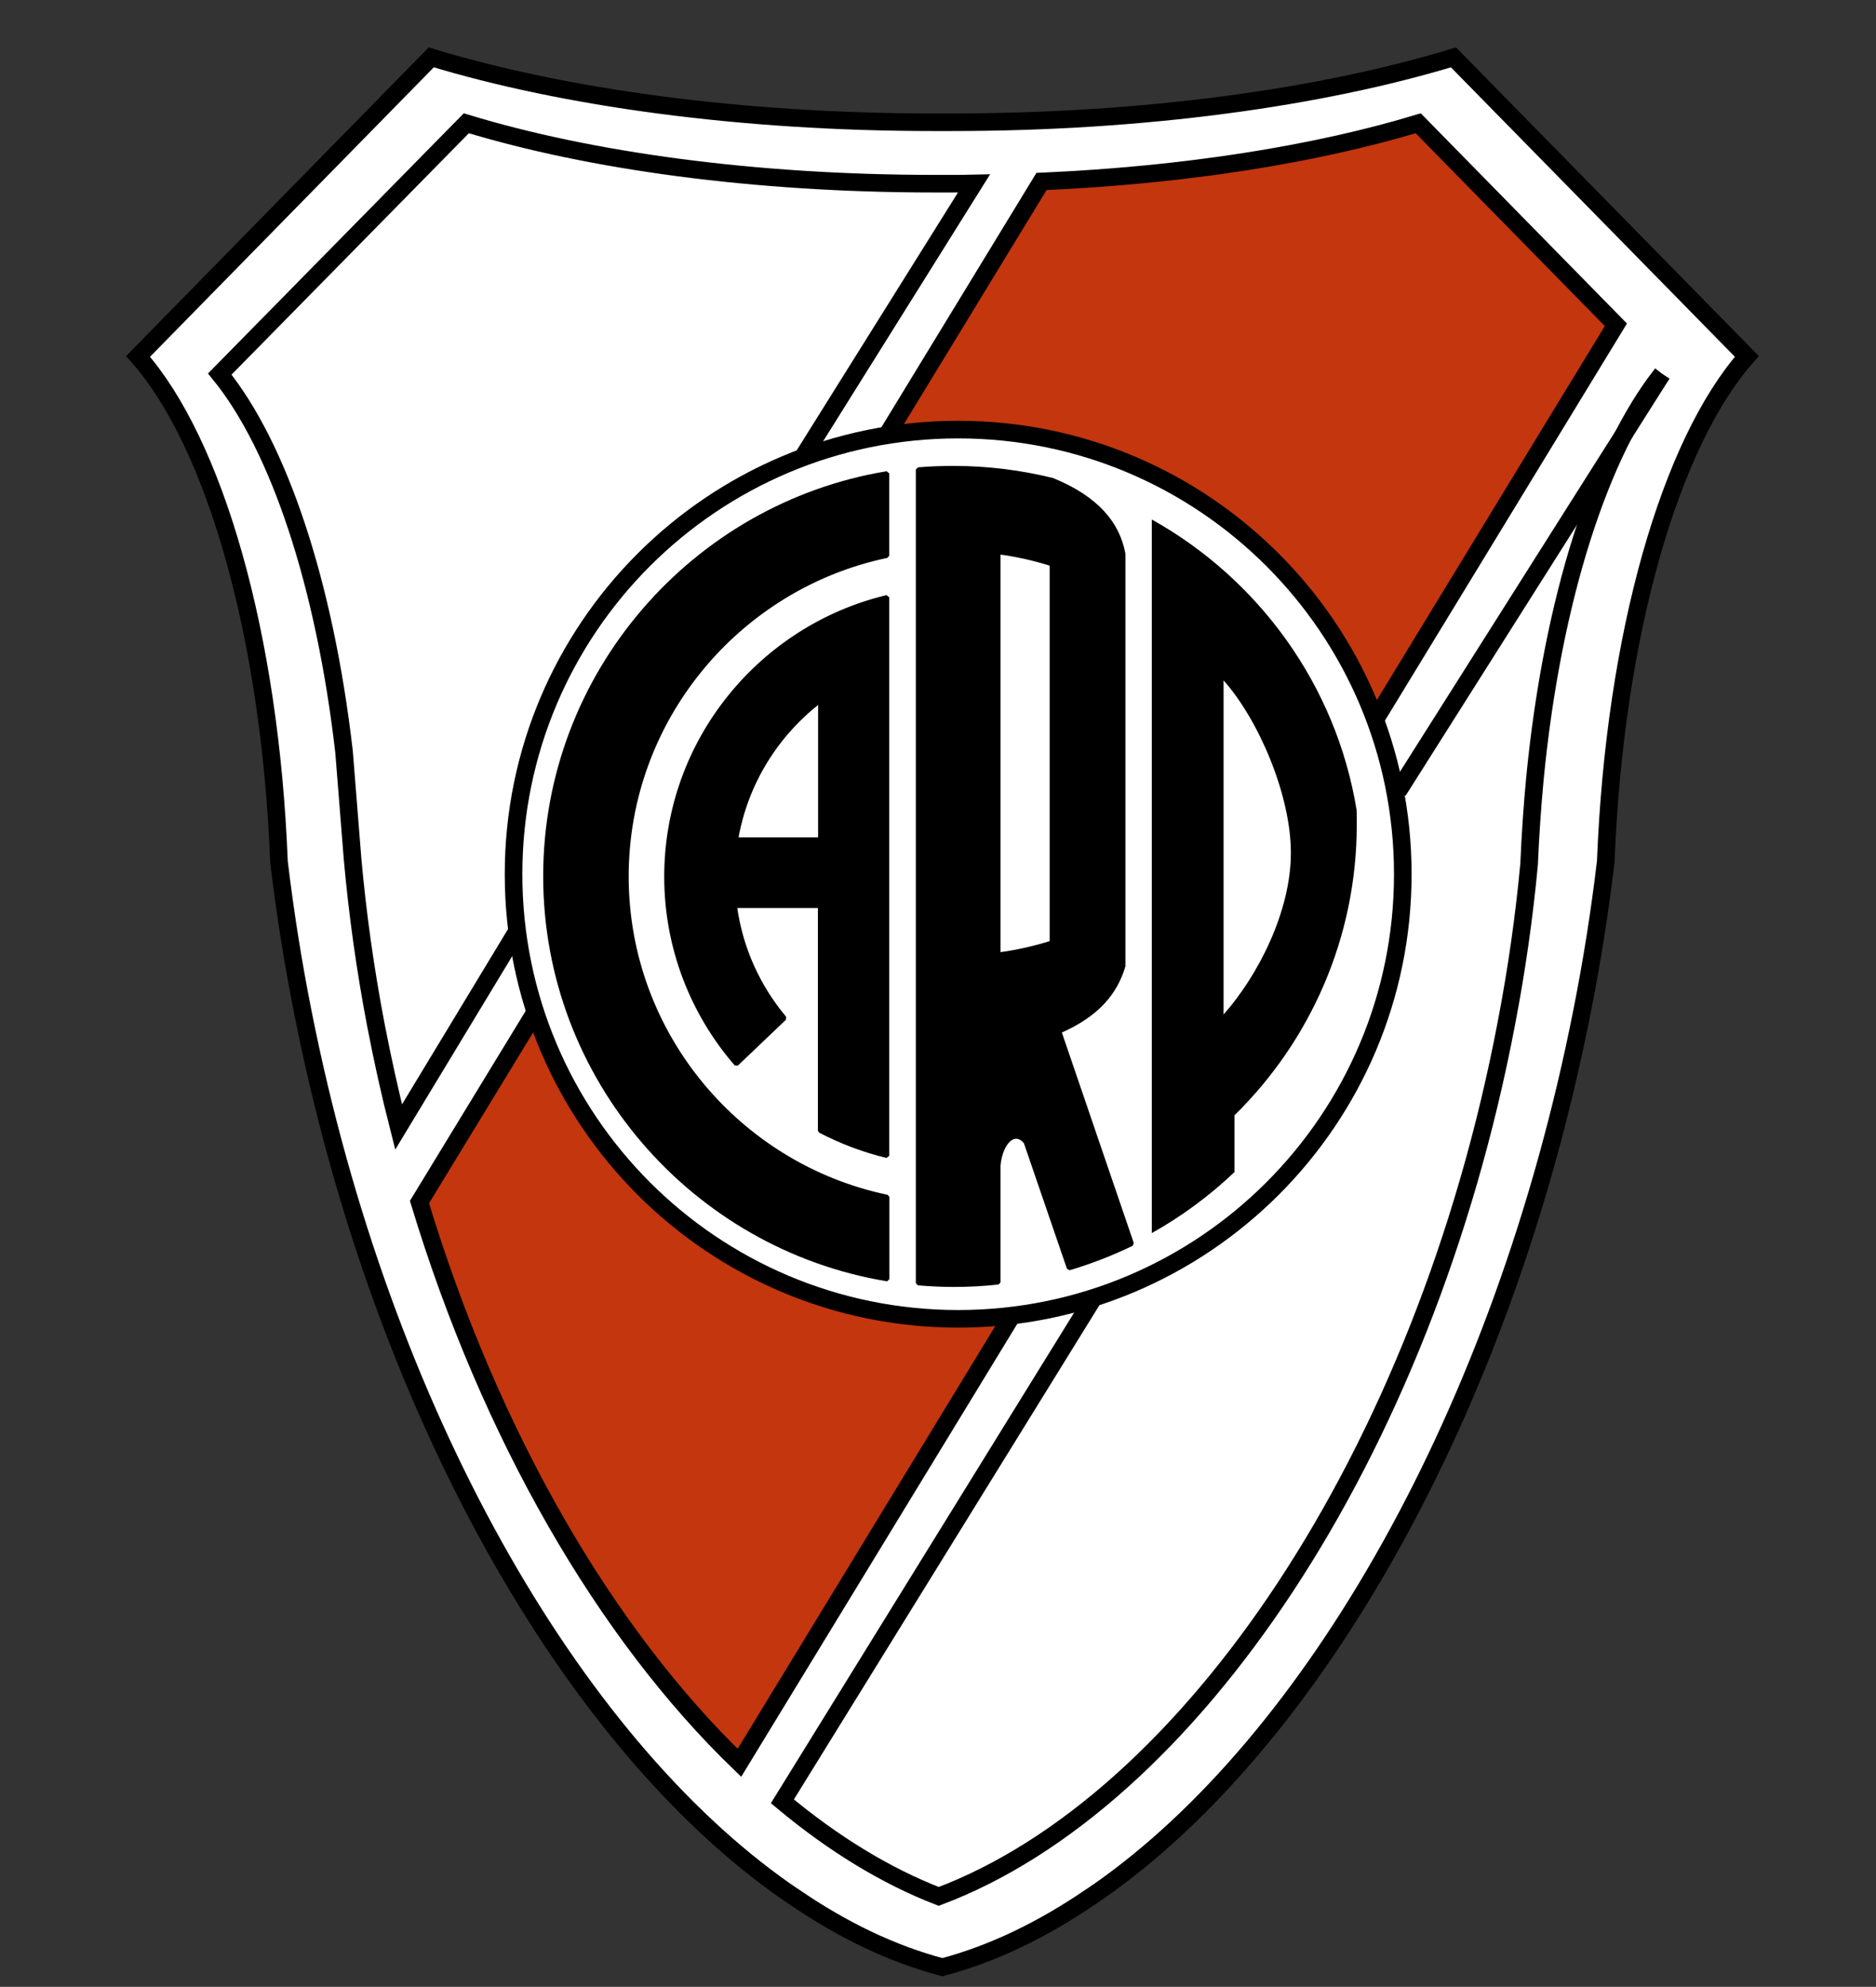
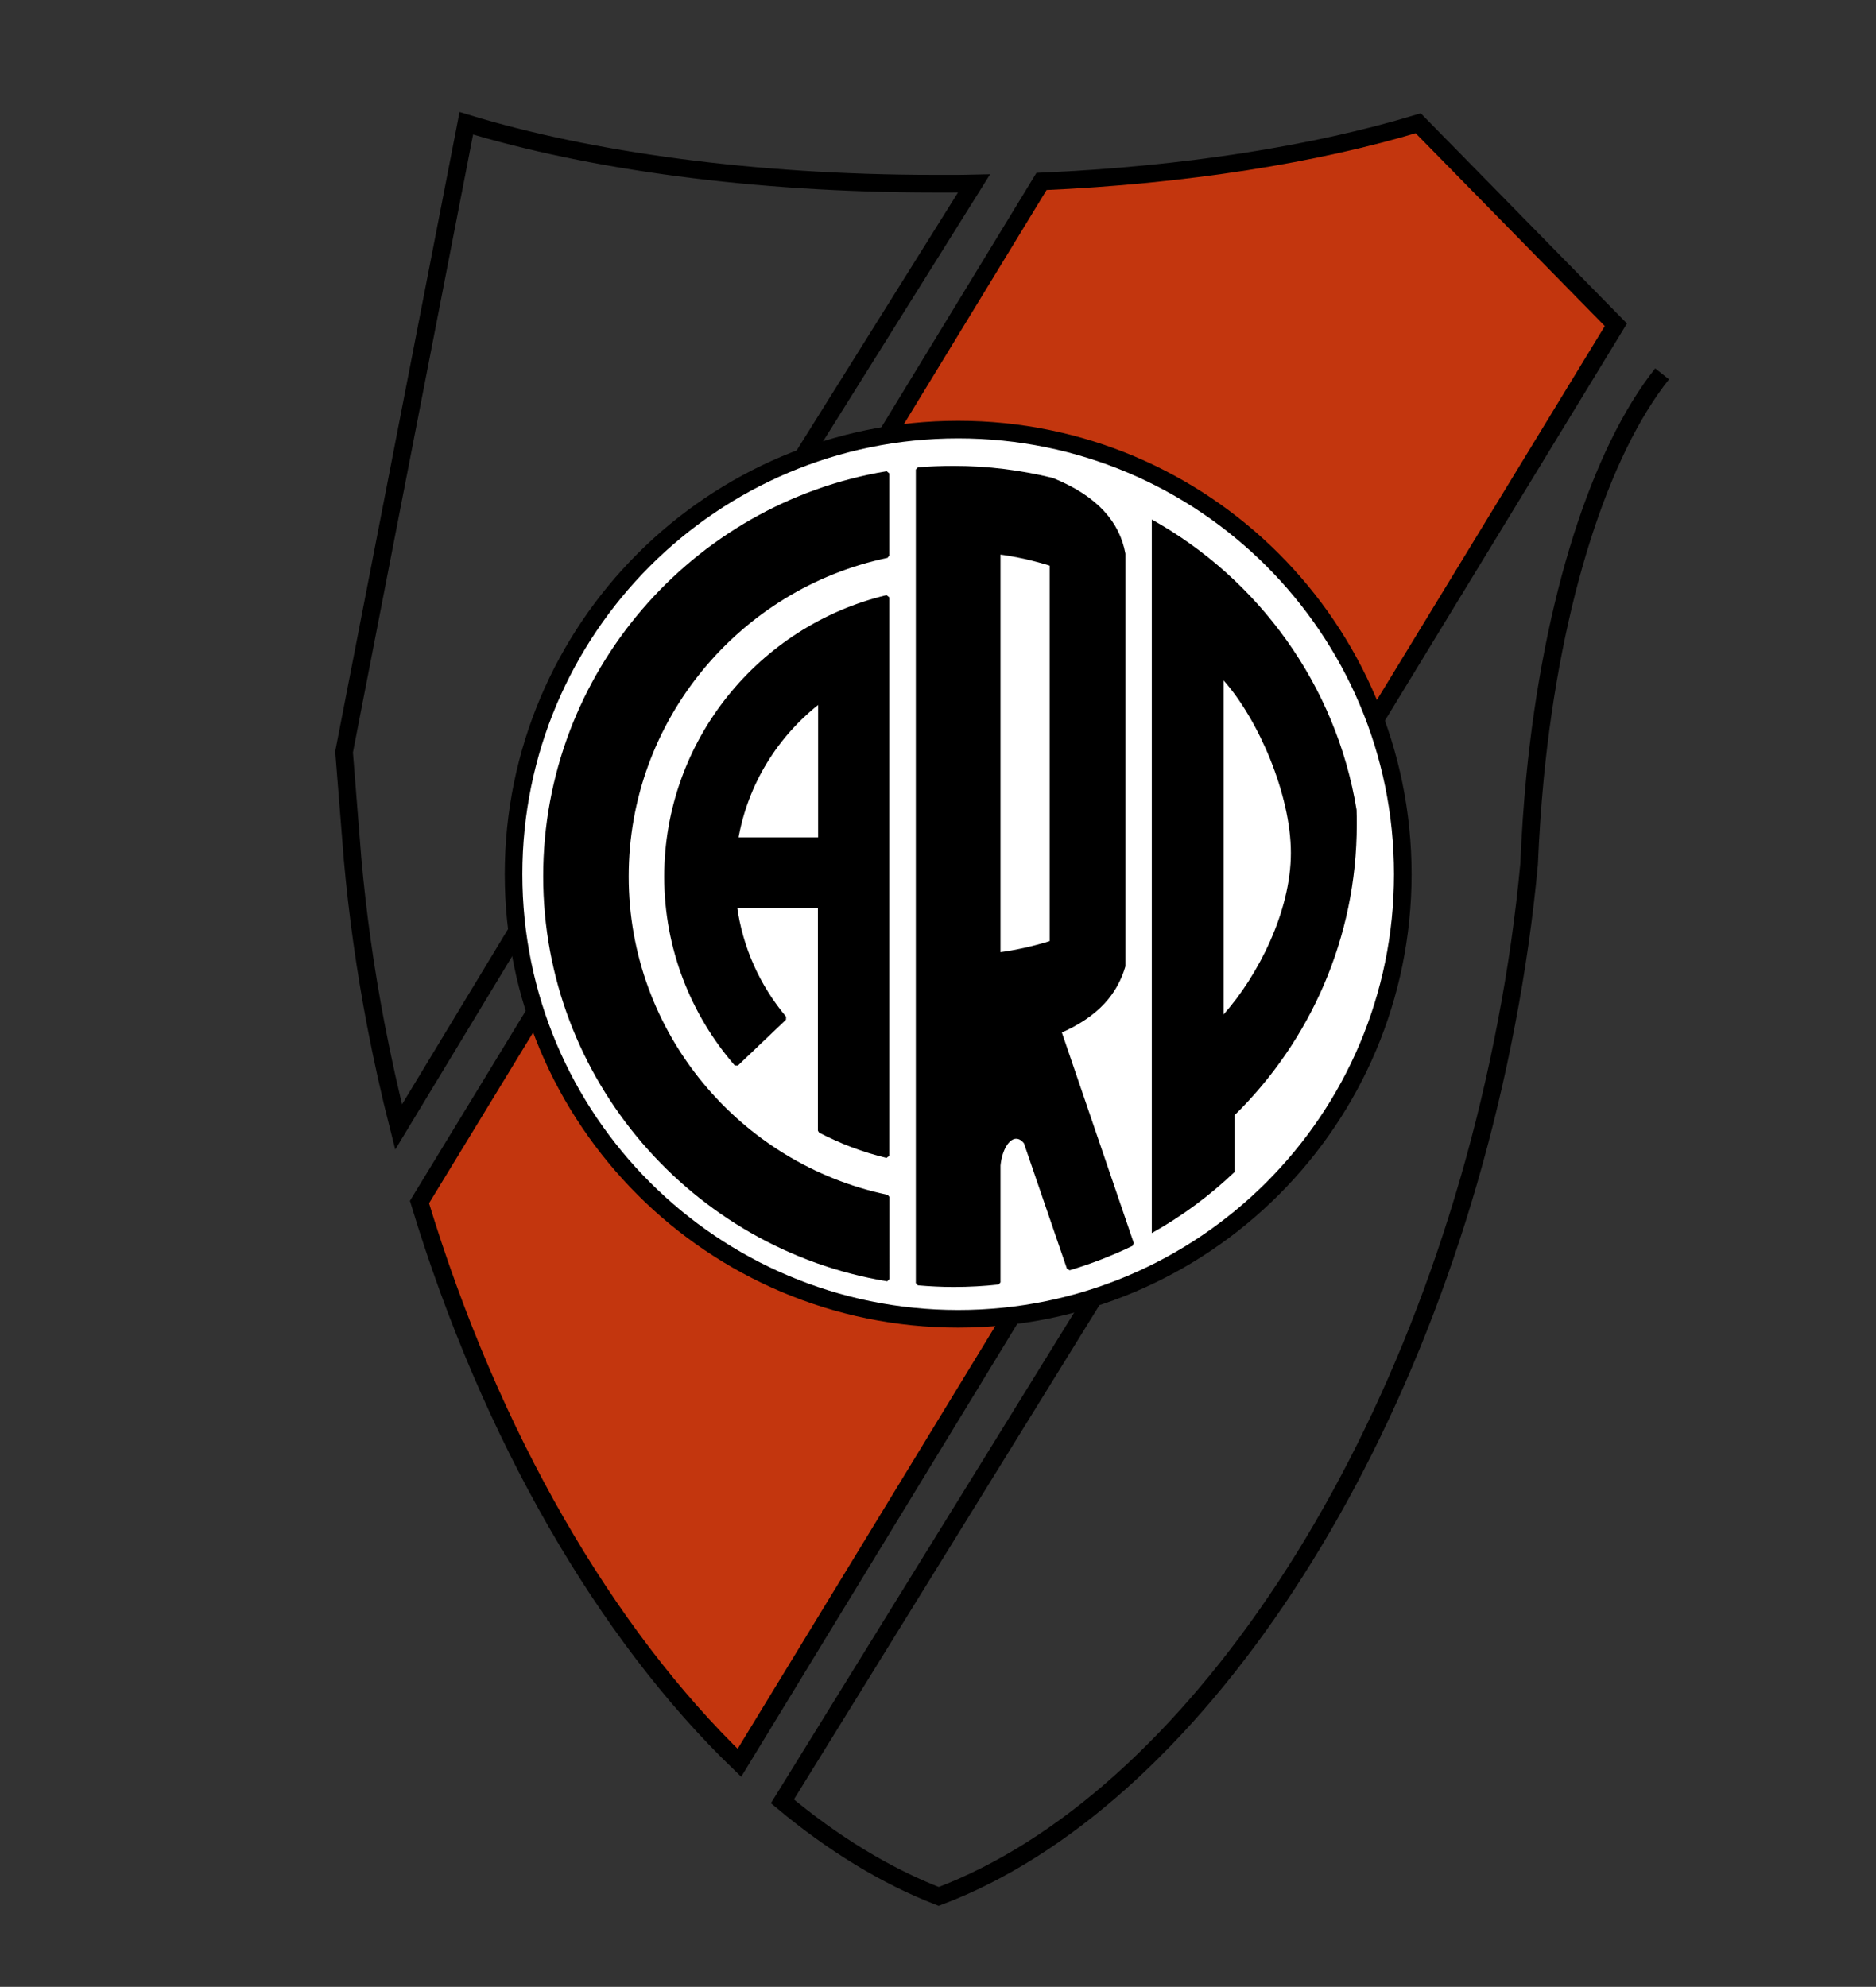
<svg xmlns="http://www.w3.org/2000/svg" version="1.1" id="HQFL" x="0px" y="0px" viewBox="0 0 925.3 980" style="enable-background:new 0 0 925.3 980;" xml:space="preserve">
  <rect x="0" y="0" width="925.3" height="980" fill="#333333" stroke="none" />
  <style type="text/css">
	.st0{fill:#FFFFFF;stroke:#000000;stroke-width:8.678;}
	.st1{fill:none;stroke:#000000;stroke-width:8.678;}
	.st2{fill:#C3360E;stroke:#000000;stroke-width:8.678;}
	.st3{stroke:#000000;stroke-width:2.17;stroke-miterlimit:1;}
</style>
  <g>
-     <path class="st0" d="M716.9,28.3l144.7,147.5l0,0C823.9,218.4,796.4,312.8,792,425c-2.9,24.5-6.8,49.3-11.8,74.4   c-39.1,197.5-133,359.9-238.1,433.4c-0.4,0.3-0.8,0.6-1.2,0.8c-0.9,0.7-1.9,1.3-2.8,1.9c-24.1,16.5-48.7,28.3-73.3,34.8   c-24.7-6.5-49.3-18.3-73.3-34.8c-1-0.6-1.9-1.3-2.8-1.9c-0.4-0.3-0.8-0.6-1.2-0.8c-105.1-73.5-199-236-238.1-433.4   c-5-25.1-8.9-50-11.8-74.4c-4.4-112.2-31.8-206.6-69.5-249.2l0,0L212.7,28.3l0,0c65.2,19.8,152.3,32,247.9,32c1.4,0,2.8,0,4.3,0   c1.4,0,2.8,0,4.3,0C564.6,60.3,651.7,48.1,716.9,28.3L716.9,28.3z" />
    <g>
-       <path class="st1" d="M255.5,458.5l-58.9,97.4c-4.2-16.5-7.9-33.2-11.2-50.3c-5.3-27.7-9.1-55.1-11.5-81.9l-4.2-52.8    c-9.5-82.7-32.1-150.5-61.3-186.4L230,60.8c60.7,18.5,141.8,29.8,230.8,29.8c1.3,0,2.6,0,4,0c1.3,0,2.6,0,4,0    c3.9,0,7.7,0,11.6-0.1l-84.5,135.1" />
+       <path class="st1" d="M255.5,458.5l-58.9,97.4c-4.2-16.5-7.9-33.2-11.2-50.3c-5.3-27.7-9.1-55.1-11.5-81.9l-4.2-52.8    L230,60.8c60.7,18.5,141.8,29.8,230.8,29.8c1.3,0,2.6,0,4,0c1.3,0,2.6,0,4,0    c3.9,0,7.7,0,11.6-0.1l-84.5,135.1" />
      <path class="st1" d="M819.8,184.4c-30.5,38.4-54.1,111.1-62.7,199.3c-1.3,13.7-2.3,28.3-2.9,42.6c-2.4,25.7-6.1,51.9-11.2,78.4    C702.4,718.2,586.4,889,463,935.4c-26.3-10.2-52.2-26.1-77.1-46.9L539,640.8" />
    </g>
    <path class="st2" d="M699.5,60.8l97.5,99.4L364.7,869.5l0,0c-65.8-63.5-122.8-161-157.8-276.6l0,0L513.7,89.5l0,0   C584.9,86.4,649.2,76,699.5,60.8L699.5,60.8z" />
-     <line class="st1" x1="689.6" y1="390.2" x2="819.8" y2="184.4" />
    <path class="st0" d="M472.6,650.5c121.1,0,219.3-98.2,219.3-219.3c0-121.1-98.2-219.3-219.3-219.3c-121.1,0-219.3,98.2-219.3,219.3   C253.3,552.3,351.5,650.5,472.6,650.5z" />
    <g>
      <path class="st3" d="M470.5,230.9c16.7,0,33,2.1,48.5,5.9c22.1,9,32.3,21.7,35,36.4l0,0v162.9v4.5v35.9l0,0    c-3.8,12.8-12.5,23.9-31.6,32.2l0,0l35.8,104.8l0,0c-9.9,4.8-20.2,8.8-30.9,12l0,0L506,563.4l0,0c-1.4-1.8-3-2.8-4.8-2.8    c-4.3,0-8,6.1-8.8,14.2l0,0v57.7l0,0c-7.2,0.8-14.5,1.2-22,1.2c-5.9,0-11.8-0.3-17.6-0.8l0,0V231.6l0,0    C458.7,231.1,464.5,230.9,470.5,230.9L470.5,230.9z M492.4,272.3v99.2v0.2v99.2l0,0c9-1.2,17.9-3.2,26.4-5.9l0,0v-93.3v-0.2v-93.3    l0,0C510.3,275.5,501.5,273.5,492.4,272.3L492.4,272.3z" />
      <path class="st3" d="M437.5,570.1c-11.6-2.8-22.6-7-33-12.4l0,0v-38.7v-27.3v-44.9h-42.1l0,0c2.8,20.9,11.5,39.9,24.5,55.4l0,0    l-23.7,22.6l0,0c-21.5-24.8-34.5-57.2-34.5-92.4c0-66.7,46.5-122.9,108.8-137.8l0,0V570.1L437.5,570.1z M363,414.1h41.6v-68.6l0,0    C383,362,367.7,386.3,363,414.1L363,414.1z" />
      <path class="st3" d="M437.5,630.9c-95.3-15.8-168.5-99-168.5-198.7c0-99.7,73.1-182.9,168.5-198.7l0,0v40.6l0,0    C364.3,289.4,309,354.6,309,432.3c0,77.7,55.3,142.8,128.6,158.1l0,0V630.9L437.5,630.9z" />
      <path d="M568.2,256.3c52.6,29.4,90.8,81.6,100.9,143.1c0.1,2.4,0.1,4.9,0.1,7.3c0,56-23.1,106.9-60.3,143.4l0,0v28l0,0    c-12.2,11.6-25.9,21.8-40.8,30.1l0,0V256.3L568.2,256.3z M603.5,500.4c17.1-19.3,33.2-50.9,33.2-79.7c0-28.7-16-65.8-33.2-85.1    V500.4z" />
    </g>
  </g>
</svg>